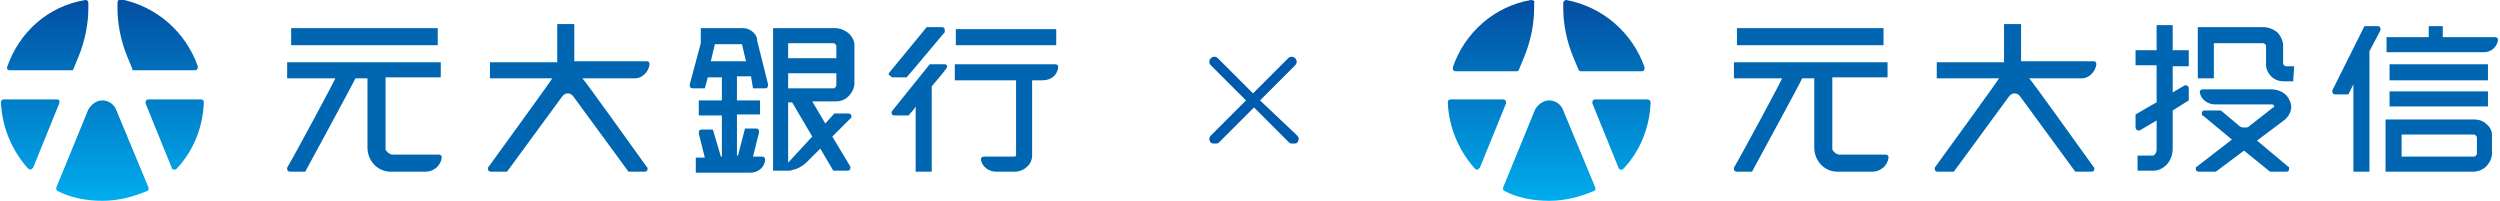
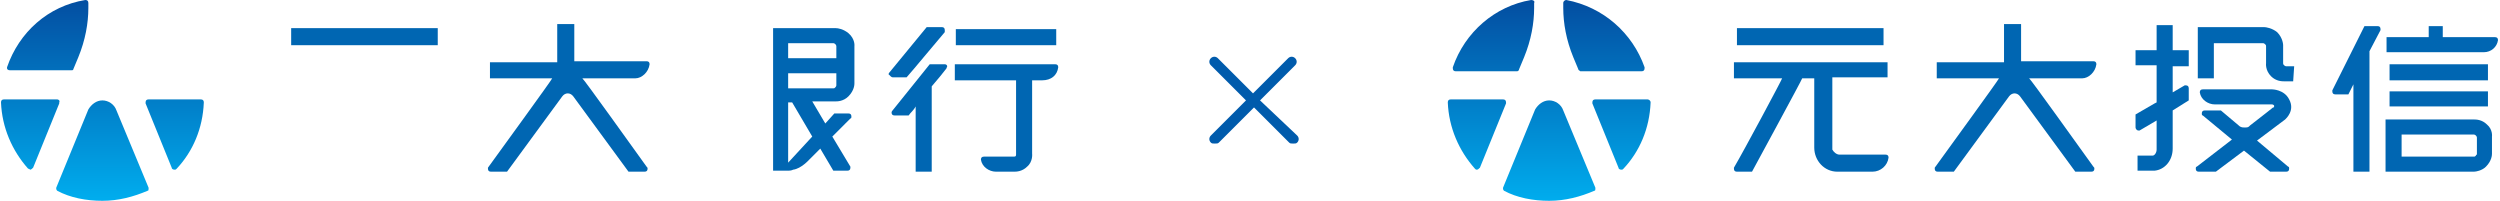
<svg xmlns="http://www.w3.org/2000/svg" version="1.1" id="圖層_1" x="0px" y="0px" viewBox="0 0 249 20" style="enable-background:new 0 0 249 20;" xml:space="preserve">
  <style type="text/css">
	.st0{fill:url(#SVGID_1_);}
	.st1{fill:url(#SVGID_00000020359531275567479150000003330343650869729211_);}
	.st2{fill:url(#SVGID_00000135680212132371973550000014422451276285847738_);}
	.st3{fill:url(#SVGID_00000025415023540510697980000009231554175944569262_);}
	.st4{fill:url(#SVGID_00000144307217243065968760000016459699309376209299_);}
	.st5{fill:#0066B2;}
	.st6{fill:url(#SVGID_00000141436459526359842080000014032593699604820654_);}
	.st7{fill:url(#SVGID_00000140706728364947545650000013547243388492663445_);}
	.st8{fill:url(#SVGID_00000009586070943362831440000007629112580011577020_);}
	.st9{fill:url(#SVGID_00000088838728730042163350000010874471335147512504_);}
	.st10{fill:url(#SVGID_00000024682543319122913150000005101095482790594443_);}
	.st11{fill:#005BAC;}
</style>
  <g>
    <g>
      <linearGradient id="SVGID_1_" gradientUnits="userSpaceOnUse" x1="-272.545" y1="322.852" x2="-272.26" y2="322.852" gradientTransform="matrix(0 70.051 70.051 0 -22611.281 19091.994)">
        <stop offset="0" style="stop-color:#034EA1" />
        <stop offset="1" style="stop-color:#00ADEE" />
      </linearGradient>
      <path class="st0" d="M8.5,0C4.8,0.6,1.9,3.2,0.7,6.7c0,0,0,0,0,0c0,0,0,0.1,0,0.1C0.7,6.9,0.8,7,1,7h6.1c0,0,0,0,0,0    C7.2,7,7.3,7,7.3,6.9l0.5-1.2c0.7-1.7,1-3.4,1-4.9h0V0.3C8.8,0.1,8.7,0,8.5,0C8.5,0,8.5,0,8.5,0C8.5,0,8.5,0,8.5,0z" />
      <linearGradient id="SVGID_00000149352934442957308570000006280678372496244157_" gradientUnits="userSpaceOnUse" x1="-272.545" y1="322.93" x2="-272.26" y2="322.93" gradientTransform="matrix(0 70.051 70.051 0 -22611.281 19091.994)">
        <stop offset="0" style="stop-color:#034EA1" />
        <stop offset="1" style="stop-color:#00ADEE" />
      </linearGradient>
      <path style="fill:url(#SVGID_00000149352934442957308570000006280678372496244157_);" d="M14.7,19c0.1,0,0.1-0.1,0.1-0.2    c0,0,0-0.1,0-0.1c0,0,0,0,0,0l-3.2-7.7c0,0,0,0,0,0c-0.2-0.6-0.8-1-1.4-1c-0.6,0-1.1,0.4-1.4,0.9l-3.2,7.8c0,0,0,0,0,0l0,0v0    c0,0,0,0.1,0,0.1c0,0.1,0.1,0.2,0.1,0.2c0,0,0,0,0,0c1.3,0.7,2.9,1,4.5,1C11.8,20,13.3,19.6,14.7,19C14.7,19,14.7,19,14.7,19z" />
      <linearGradient id="SVGID_00000147210971064765750130000017768942062595854210_" gradientUnits="userSpaceOnUse" x1="-272.545" y1="323.009" x2="-272.26" y2="323.009" gradientTransform="matrix(0 70.051 70.051 0 -22611.281 19091.994)">
        <stop offset="0" style="stop-color:#034EA1" />
        <stop offset="1" style="stop-color:#00ADEE" />
      </linearGradient>
-       <path style="fill:url(#SVGID_00000147210971064765750130000017768942062595854210_);" d="M11.7,0.3v0.5h0c0,1.5,0.3,3.2,1,4.9    l0.5,1.2C13.1,7,13.2,7,13.3,7h0c0,0,0,0,0,0c0,0,0,0,0,0c0,0,0,0,0,0c0,0,0,0,0,0h6.1c0.2,0,0.3-0.1,0.3-0.3c0,0,0-0.1,0-0.1    c0,0,0,0,0,0c-1.2-3.4-4.1-6-7.8-6.7c0,0,0,0,0,0c0,0,0,0,0,0C11.8,0,11.7,0.1,11.7,0.3z" />
      <linearGradient id="SVGID_00000001661353927281908780000017156359850584558510_" gradientUnits="userSpaceOnUse" x1="-272.545" y1="323.033" x2="-272.26" y2="323.033" gradientTransform="matrix(0 70.051 70.051 0 -22611.281 19091.994)">
        <stop offset="0" style="stop-color:#034EA1" />
        <stop offset="1" style="stop-color:#00ADEE" />
      </linearGradient>
      <path style="fill:url(#SVGID_00000001661353927281908780000017156359850584558510_);" d="M20,9.9h-5.2c-0.2,0-0.3,0.1-0.3,0.3    c0,0,0,0.1,0,0.1l2.6,6.4v0c0,0.1,0.1,0.2,0.3,0.2c0.1,0,0.1,0,0.2-0.1c0,0,0,0,0,0c1.6-1.7,2.6-4,2.7-6.6c0,0,0,0,0,0v0    C20.3,10,20.2,9.9,20,9.9z" />
      <linearGradient id="SVGID_00000078025902128891616120000013923899121651831710_" gradientUnits="userSpaceOnUse" x1="-272.545" y1="322.828" x2="-272.26" y2="322.828" gradientTransform="matrix(0 70.051 70.051 0 -22611.281 19091.994)">
        <stop offset="0" style="stop-color:#034EA1" />
        <stop offset="1" style="stop-color:#00ADEE" />
      </linearGradient>
      <path style="fill:url(#SVGID_00000078025902128891616120000013923899121651831710_);" d="M5.7,9.9H0.4c-0.2,0-0.3,0.1-0.3,0.3    c0,0,0,0,0,0c0.1,2.5,1.1,4.8,2.7,6.6c0,0,0,0,0,0C2.9,16.8,3,16.9,3,16.9c0.1,0,0.2-0.1,0.3-0.2h0l2.6-6.4v0l0,0v0    c0,0,0-0.1,0-0.1C6,10,5.8,9.9,5.7,9.9z" />
      <path class="st5" d="M29,4.5h14.6c0,0,0,0,0,0V2.8c0,0,0,0,0,0h-0.1H29c0,0,0,0,0,0L29,4.5C28.9,4.4,29,4.5,29,4.5" />
-       <path class="st5" d="M44,15.7c0-0.2-0.1-0.3-0.3-0.3h0v0l-4.6,0c-0.3,0-0.6-0.3-0.7-0.5c0,0,0-0.1,0-0.2l0-7l5.5,0c0,0,0,0,0,0    V6.2c0,0,0,0,0,0h-0.1H28.6c0,0,0,0,0,0v1.6c0,0,0,0,0,0h4.8c0,0.1-3.8,7.2-4.8,8.9c0,0,0,0,0,0c0,0,0,0.1,0,0.1    c0,0.2,0.1,0.3,0.3,0.3h1.5c0,0,0,0,0,0c0,0,5-9.2,5-9.3h1.2v6.9c0,1.3,1,2.4,2.3,2.4l3.5,0C43.2,17.1,43.9,16.5,44,15.7    C44,15.8,44,15.8,44,15.7C44,15.8,44,15.7,44,15.7" />
      <path class="st5" d="M64.7,6.4c0-0.2-0.1-0.3-0.3-0.3h-7.2V2.4c0,0,0,0,0,0h-0.1h-1.6c0,0,0,0,0,0v3.8h-6.7c0,0,0,0,0,0v1.6    c0,0,0,0,0,0h6.2c0,0.1-5.1,7.1-6.4,8.9c0,0,0,0,0,0c0,0,0,0.1,0,0.1c0,0.2,0.1,0.3,0.3,0.3h1.6c0,0,0,0,0,0l5.5-7.5    c0.3-0.4,0.8-0.4,1.1,0c0,0,5.5,7.5,5.5,7.5c0,0,0,0,0,0h1.6c0.2,0,0.3-0.1,0.3-0.3c0-0.1,0-0.1-0.1-0.2c0,0,0,0,0,0    c-1.3-1.8-6.3-8.8-6.4-8.8c0.1,0,5.3,0,5.3,0C63.9,7.8,64.6,7.2,64.7,6.4C64.7,6.5,64.7,6.5,64.7,6.4C64.7,6.4,64.7,6.4,64.7,6.4" />
      <path class="st5" d="M84.7,11.8c0.1,0,0.1-0.1,0.1-0.2c0-0.2-0.1-0.3-0.3-0.3v0h-1.4c0,0,0,0,0,0l-0.9,1l-1.3-2.2l2.2,0    c0,0,0,0,0.1,0c0.2,0,0.8,0,1.3-0.5c0.6-0.6,0.6-1.2,0.6-1.3V4.6c0,0,0.1-0.7-0.6-1.3c-0.5-0.4-1-0.5-1.3-0.5c-0.1,0-0.1,0-0.1,0    h-6.1c0,0,0,0,0,0v1.6c0,0.1,0,0.1,0,0.1v12.5c0,0,0,0,0,0c0,0,0,0,0,0h1.5c0,0,0,0,0,0c0.1,0,0.3,0,0.5-0.1c0.8-0.1,1.6-1,1.6-1    c0,0,0.2-0.2,0.9-0.9l0.2-0.2l1.3,2.2c0,0,0,0,0,0h1.4c0.2,0,0.3-0.1,0.3-0.3c0-0.1,0-0.1,0-0.1l-1.8-3L84.7,11.8z M78.5,4.3H83    c0,0,0,0,0,0c0,0,0.1,0,0.2,0.1c0.1,0.1,0.1,0.2,0.1,0.2v1.2h-4.8V4.3z M78.5,7.3h4.8l0,1.2c0,0,0,0.1-0.1,0.2    c-0.1,0.1-0.1,0.1-0.2,0.1c0,0,0,0,0,0h-4.5V7.3z M78.5,16.2v-6h0.4l2,3.4L78.5,16.2z" />
-       <path class="st5" d="M76.5,8.4L75.4,4c0,0,0-0.1,0-0.1l0-0.1c0,0,0,0,0,0c-0.2-0.6-0.8-1-1.4-1h-4.2c0,0,0,0,0,0c0,0,0,0,0,0v1.5    c0,0,0,0,0,0l-1.1,4.1l0,0c0,0,0,0,0,0.1c0,0.2,0.1,0.3,0.3,0.3c0,0,0,0,0,0h1.2c0,0,0,0,0,0l0.3-1.1h1.4V10h-2.3c0,0,0,0,0,0v1.5    c0,0,0,0,0,0h2.3v4.1h-0.1L71,12.9c0,0,0,0,0,0h-1.1v0c-0.2,0-0.3,0.1-0.3,0.3c0,0,0,0,0,0.1v0l0.6,2.4h-0.9c0,0,0,0,0,0v1.5    c0,0,0,0,0,0l5.4,0c0.8,0,1.4-0.5,1.5-1.2v0c0,0,0,0,0-0.1c0-0.2-0.1-0.3-0.3-0.3v0H75l0.6-2.4l0,0c0,0,0,0,0-0.1    c0-0.2-0.1-0.3-0.3-0.3v0h-1.1c0,0,0,0,0,0l-0.7,2.7h-0.1v-4.1h2.3c0,0,0,0,0,0V10c0,0,0,0,0,0h-2.3V7.6h1.4L75,8.8c0,0,0,0,0,0    h1.2v0C76.4,8.8,76.5,8.7,76.5,8.4C76.5,8.5,76.5,8.5,76.5,8.4L76.5,8.4z M70.8,6.1l0.4-1.7h2.7l0.4,1.7H70.8z" />
      <path class="st5" d="M95.2,4.5h10c0,0,0,0,0,0V2.9c0,0,0,0,0,0h-10c0,0,0,0,0,0L95.2,4.5C95.1,4.5,95.2,4.5,95.2,4.5" />
      <path class="st5" d="M88.9,7.7h1.4c0,0,0,0,0,0c0.8-0.9,2.6-3.1,3.8-4.5c0,0,0,0,0,0c0,0,0-0.1,0-0.2c0-0.2-0.1-0.3-0.3-0.3h-1.5    c0,0,0,0,0,0l-3.7,4.5c0,0-0.1,0.1-0.1,0.2C88.7,7.6,88.8,7.7,88.9,7.7" />
      <path class="st5" d="M94.1,6.4h-1.5c0,0,0,0,0,0L88.9,11c0,0-0.1,0.1-0.1,0.2c0,0.2,0.1,0.3,0.3,0.3l0,0h1.4c0,0,0,0,0,0    c0.2-0.3,0.5-0.5,0.7-0.9v6.5c0,0,0,0,0,0h1.6c0,0,0,0,0,0V8.6c0.6-0.7,1.1-1.3,1.4-1.7c0,0,0,0,0,0c0,0,0.1-0.1,0.1-0.2    C94.4,6.6,94.3,6.4,94.1,6.4" />
      <path class="st5" d="M105.4,6.7c0-0.2-0.1-0.3-0.3-0.3h-10c0,0,0,0,0,0V8c0,0,0,0,0,0c0,0,0,0,0,0l6.1,0c0,1.9,0,7.4,0,7.4    c0,0.2-0.1,0.2-0.3,0.2l-2.9,0v0c-0.2,0-0.3,0.1-0.3,0.3c0,0,0,0,0,0c0,0,0,0,0,0c0.1,0.7,0.8,1.2,1.5,1.2l1.7,0c0,0,0,0,0.1,0    c0.2,0,0.8,0,1.3-0.5c0.6-0.5,0.5-1.3,0.5-1.3l0,0V8c0,0,0,0,0,0h1C104.7,8,105.3,7.5,105.4,6.7C105.4,6.8,105.4,6.8,105.4,6.7    C105.4,6.7,105.4,6.7,105.4,6.7" />
    </g>
    <g>
      <linearGradient id="SVGID_00000116216283532548354350000013428891584083169678_" gradientUnits="userSpaceOnUse" x1="-272.545" y1="324.987" x2="-272.26" y2="324.987" gradientTransform="matrix(0 70.049 70.049 0 -22610.807 19091.592)">
        <stop offset="0" style="stop-color:#034EA1" />
        <stop offset="1" style="stop-color:#00ADEE" />
      </linearGradient>
      <path style="fill:url(#SVGID_00000116216283532548354350000013428891584083169678_);" d="M158.8,19c0.1,0,0.1-0.1,0.1-0.2    c0,0,0-0.1,0-0.1v0c0,0,0,0,0,0l-3.2-7.7c0,0,0,0,0,0c-0.2-0.6-0.8-1-1.4-1c-0.6,0-1.1,0.4-1.4,0.9l-3.2,7.8v0l0,0v0    c0,0,0,0.1,0,0.1c0,0.1,0.1,0.2,0.1,0.2c0,0,0,0,0,0c1.3,0.7,2.9,1,4.5,1C155.9,20,157.4,19.6,158.8,19    C158.8,19,158.8,19,158.8,19z" />
      <linearGradient id="SVGID_00000137853789870012726560000007161036183179581064_" gradientUnits="userSpaceOnUse" x1="-272.545" y1="324.908" x2="-272.26" y2="324.908" gradientTransform="matrix(0 70.049 70.049 0 -22610.807 19091.592)">
        <stop offset="0" style="stop-color:#034EA1" />
        <stop offset="1" style="stop-color:#00ADEE" />
      </linearGradient>
      <path style="fill:url(#SVGID_00000137853789870012726560000007161036183179581064_);" d="M152.5,0c-3.6,0.6-6.6,3.2-7.8,6.7    c0,0,0,0,0,0c0,0,0,0.1,0,0.1c0,0.2,0.1,0.3,0.3,0.3h6.1c0,0,0,0,0,0c0.1,0,0.2-0.1,0.2-0.2l0.5-1.2c0.7-1.7,1-3.4,1-4.9h0V0.3    C152.9,0.1,152.7,0,152.5,0C152.6,0,152.6,0,152.5,0C152.5,0,152.5,0,152.5,0z" />
      <linearGradient id="SVGID_00000041295235599874745330000007978008932726788756_" gradientUnits="userSpaceOnUse" x1="-272.545" y1="325.065" x2="-272.26" y2="325.065" gradientTransform="matrix(0 70.049 70.049 0 -22610.807 19091.592)">
        <stop offset="0" style="stop-color:#034EA1" />
        <stop offset="1" style="stop-color:#00ADEE" />
      </linearGradient>
      <path style="fill:url(#SVGID_00000041295235599874745330000007978008932726788756_);" d="M155.7,0.3v0.5h0c0,1.5,0.3,3.2,1,4.9    l0.5,1.2v0c0,0.1,0.1,0.1,0.2,0.2c0,0,0,0,0,0c0,0,0,0,0,0h0c0,0,0,0,0,0h6.1c0.2,0,0.3-0.1,0.3-0.3c0,0,0-0.1,0-0.1c0,0,0,0,0,0    c-1.2-3.4-4.1-6-7.8-6.7c0,0,0,0,0,0c0,0,0,0,0,0C155.9,0,155.7,0.1,155.7,0.3z" />
      <linearGradient id="SVGID_00000016055292908694791160000007153423372216698032_" gradientUnits="userSpaceOnUse" x1="-272.545" y1="324.884" x2="-272.26" y2="324.884" gradientTransform="matrix(0 70.049 70.049 0 -22610.807 19091.592)">
        <stop offset="0" style="stop-color:#034EA1" />
        <stop offset="1" style="stop-color:#00ADEE" />
      </linearGradient>
      <path style="fill:url(#SVGID_00000016055292908694791160000007153423372216698032_);" d="M149.7,9.9h-5.2c-0.2,0-0.3,0.1-0.3,0.3    c0,0,0,0,0,0c0.1,2.5,1.1,4.8,2.7,6.6c0,0,0,0,0,0c0.1,0.1,0.1,0.1,0.2,0.1c0.1,0,0.2-0.1,0.3-0.2v0l2.6-6.4l0,0v0    c0,0,0-0.1,0-0.1C150,10,149.9,9.9,149.7,9.9z" />
      <linearGradient id="SVGID_00000029762716847600636350000010819537546682149027_" gradientUnits="userSpaceOnUse" x1="-272.545" y1="325.089" x2="-272.26" y2="325.089" gradientTransform="matrix(0 70.049 70.049 0 -22610.807 19091.592)">
        <stop offset="0" style="stop-color:#034EA1" />
        <stop offset="1" style="stop-color:#00ADEE" />
      </linearGradient>
      <path style="fill:url(#SVGID_00000029762716847600636350000010819537546682149027_);" d="M164.1,9.9h-5.2c-0.2,0-0.3,0.1-0.3,0.3    c0,0,0,0.1,0,0.1l2.6,6.4c0,0.1,0.1,0.2,0.3,0.2c0.1,0,0.1,0,0.2-0.1c0,0,0,0,0,0c1.6-1.7,2.6-4,2.7-6.6v0v0    C164.4,10,164.2,9.9,164.1,9.9z" />
      <path class="st5" d="M218,5h-1.6V2.5c0,0,0,0,0,0h-1.6c0,0,0,0,0,0V5h-2.1c0,0,0,0,0,0v1.5c0,0,0,0,0,0h2.1v3.7l-0.2,0.1    c0,0-0.7,0.4-1.9,1.1c0,0,0,0,0,0v1.3h0c0,0.1,0.1,0.3,0.3,0.3c0,0,0.1,0,0.1,0c0,0,0,0,0,0h0l1.7-1l0,2.9c0,0.3-0.2,0.6-0.4,0.6    l-1.5,0c0,0,0,0,0,0c0,0,0,0,0,0v1.5c0,0,0,0,0,0c0,0,1.7,0,1.7,0c1-0.1,1.8-1,1.8-2.2c0,0,0,0,0,0l0-3.8l1.6-1c0,0,0,0,0,0V8.8h0    c0-0.2-0.1-0.3-0.3-0.3c0,0-0.1,0-0.1,0h0l-1.2,0.7V6.6h1.6c0,0,0,0,0,0L218,5C218.1,5,218.1,5,218,5" />
      <path class="st5" d="M228.5,6.6C228.5,6.6,228.5,6.6,228.5,6.6l-0.3,0c-0.5,0-0.5,0-0.5,0h0c0,0-0.1,0-0.2-0.1    c-0.1-0.1-0.1-0.1-0.1-0.2V5.9c0,0,0,0,0,0V4.5c0,0,0-0.7-0.6-1.3c-0.5-0.4-1.1-0.5-1.3-0.5c0,0-0.1,0-0.1,0h-4.2c0,0,0,0,0,0    h-2.3c0,0,0,0,0,0v1.7c0,0,0,0,0,0l0,3.4c0,0,0,0,0,0c0,0,0,0,0,0h1.6c0,0,0,0,0,0V4.3h4.9c0,0,0,0,0,0c0,0,0.1,0,0.2,0.1    c0.1,0.1,0.1,0.1,0.1,0.2c0,0,0,0,0,0v0.3c0,0,0,0,0,0l0,1.4c0,0-0.1,0.7,0.5,1.3c0.5,0.5,1.1,0.5,1.3,0.5c0,0,0.1,0,0.1,0l0.8,0    c0,0,0,0,0,0L228.5,6.6C228.5,6.6,228.5,6.6,228.5,6.6" />
      <path class="st5" d="M228,9.9c-0.5-1-1.7-1-1.7-1H221c0,0,0,0,0,0h-1.6c0,0,0,0,0,0c-0.2,0-0.3,0.1-0.3,0.3c0,0,0,0,0,0    c0,0,0,0,0,0c0.1,0.7,0.8,1.2,1.5,1.2h0.4c0,0,0,0,0,0h5.3c0,0,0.1,0,0.2,0.1c0,0,0,0.1,0,0.1c0,0.1,0,0.1-0.1,0.1    c0,0-1,0.8-2.3,1.8c0,0,0,0,0,0c0,0,0,0,0,0c0,0,0,0-0.1,0.1l0,0c-0.1,0.1-0.3,0.1-0.4,0.1c-0.2,0-0.3,0-0.5-0.1l-1.9-1.6    c0,0,0,0,0,0h-1.6v0c-0.2,0-0.3,0.1-0.3,0.3c0,0.1,0,0.2,0.1,0.2l0,0l2.9,2.4l-3.5,2.7c-0.1,0-0.1,0.1-0.1,0.2    c0,0.2,0.1,0.3,0.3,0.3h0h1.7c0,0,0,0,0,0l2.8-2.1l2.6,2.1c0,0,0,0,0,0h1.6c0.2,0,0.3-0.1,0.3-0.3c0-0.1,0-0.2-0.1-0.2l0,0    l-3.1-2.6l2.8-2.1C227.7,11.8,228.6,11,228,9.9" />
-       <path class="st5" d="M173,4.5h14.6c0,0,0,0,0,0V2.8c0,0,0,0,0,0h-0.1H173c0,0,0,0,0,0L173,4.5C173,4.4,173,4.5,173,4.5" />
+       <path class="st5" d="M173,4.5h14.6c0,0,0,0,0,0V2.8h-0.1H173c0,0,0,0,0,0L173,4.5C173,4.4,173,4.5,173,4.5" />
      <path class="st5" d="M188.1,15.7c0-0.2-0.1-0.3-0.3-0.3h0l-4.6,0c-0.3,0-0.6-0.3-0.7-0.5c0,0,0-0.1,0-0.2l0-7l5.5,0c0,0,0,0,0,0    V6.2c0,0,0,0,0,0H188h-15.3c0,0,0,0,0,0v1.6c0,0,0,0,0,0h4.8c0,0.1-3.8,7.2-4.8,8.9c0,0,0,0,0,0c0,0,0,0.1,0,0.1    c0,0.2,0.1,0.3,0.3,0.3h1.5c0,0,0,0,0,0c0,0,5-9.2,5-9.3h1.2v6.9c0,1.3,1,2.4,2.3,2.4l3.5,0C187.3,17.1,188,16.5,188.1,15.7    L188.1,15.7C188.1,15.8,188.1,15.7,188.1,15.7" />
      <path class="st5" d="M208.8,6.4c0-0.2-0.1-0.3-0.3-0.3h-7.2V2.4c0,0,0,0,0,0h-0.1h-1.6c0,0,0,0,0,0v3.8h-6.7c0,0,0,0,0,0v1.6    c0,0,0,0,0,0h6.2c0,0.1-5.1,7.1-6.4,8.9c0,0,0,0,0,0c0,0,0,0.1,0,0.1c0,0.2,0.1,0.3,0.3,0.3h1.6c0,0,0,0,0,0l5.5-7.5    c0.3-0.4,0.8-0.4,1.1,0c0,0,5.5,7.5,5.5,7.5c0,0,0,0,0,0h1.6c0.2,0,0.3-0.1,0.3-0.3c0-0.1,0-0.1-0.1-0.2c0,0,0,0,0,0    c-1.3-1.8-6.3-8.8-6.4-8.8c0.1,0,5.3,0,5.3,0C208,7.8,208.7,7.2,208.8,6.4L208.8,6.4C208.8,6.4,208.8,6.4,208.8,6.4" />
      <path class="st5" d="M238,8h9.8c0,0,0,0,0,0V6.4c0,0,0,0,0,0H238c0,0,0,0,0,0L238,8C238,7.9,238,8,238,8" />
      <path class="st5" d="M238,10.6C238,10.6,238,10.6,238,10.6l9.8,0c0,0,0,0,0,0V9.1c0,0,0,0,0,0H238c0,0,0,0,0,0V10.6z" />
      <path class="st5" d="M247.7,12.4c-0.5-0.5-1.1-0.5-1.3-0.5c0,0,0,0-0.1,0h-8.7c0,0,0,0,0,0c0,0,0,0,0,0l0,5.2c0,0,0,0,0,0    c0,0,0,0,0,0l8.7,0l0,0h0.1c0,0,0,0,0,0c0.2,0,0.8-0.1,1.2-0.5c0.6-0.6,0.6-1.2,0.6-1.3v-1.7C248.2,13.6,248.3,12.9,247.7,12.4     M246.6,15.5c-0.1,0.1-0.1,0.1-0.2,0.1c0,0,0,0,0,0c0,0,0,0,0,0c0,0,0,0,0,0h-7.2v-2.2h7.2c0,0,0,0,0,0c0,0,0.1,0,0.2,0.1    c0.1,0.1,0.1,0.2,0.1,0.2v1.7C246.6,15.4,246.6,15.5,246.6,15.5" />
      <path class="st5" d="M236.8,2.6L236.8,2.6h-1.3c0,0,0,0,0,0L232.3,9v0c0,0,0,0.1,0,0.1c0,0.2,0.1,0.3,0.3,0.3v0h1.3c0,0,0,0,0,0    l0.5-1v8.7c0,0,0,0,0,0h1.6c0,0,0,0,0,0v-12l1.1-2.1l0,0c0,0,0-0.1,0-0.1C237.1,2.7,237,2.6,236.8,2.6" />
      <path class="st5" d="M248.8,4c0-0.2-0.1-0.3-0.3-0.3v0h-5.2V2.6c0,0,0,0,0,0h-1.4c0,0,0,0,0,0v1.1h-4.2c0,0,0,0,0,0v1.5    c0,0,0,0,0,0c0,0,0,0,0,0l9.7,0C248.1,5.2,248.7,4.7,248.8,4C248.8,4,248.8,4,248.8,4C248.8,4,248.8,4,248.8,4" />
    </g>
    <path class="st11" d="M125.5,10l3.5-3.5c0.2-0.2,0.2-0.5,0-0.7c-0.2-0.2-0.5-0.2-0.7,0l-3.5,3.5l-3.5-3.5c-0.2-0.2-0.5-0.2-0.7,0   s-0.2,0.5,0,0.7l3.5,3.5l-3.5,3.5c-0.2,0.2-0.2,0.5,0,0.7c0.1,0.1,0.2,0.1,0.4,0.1s0.3,0,0.4-0.1l3.5-3.5l3.5,3.5   c0.1,0.1,0.2,0.1,0.4,0.1s0.3,0,0.4-0.1c0.2-0.2,0.2-0.5,0-0.7L125.5,10z" />
  </g>
</svg>